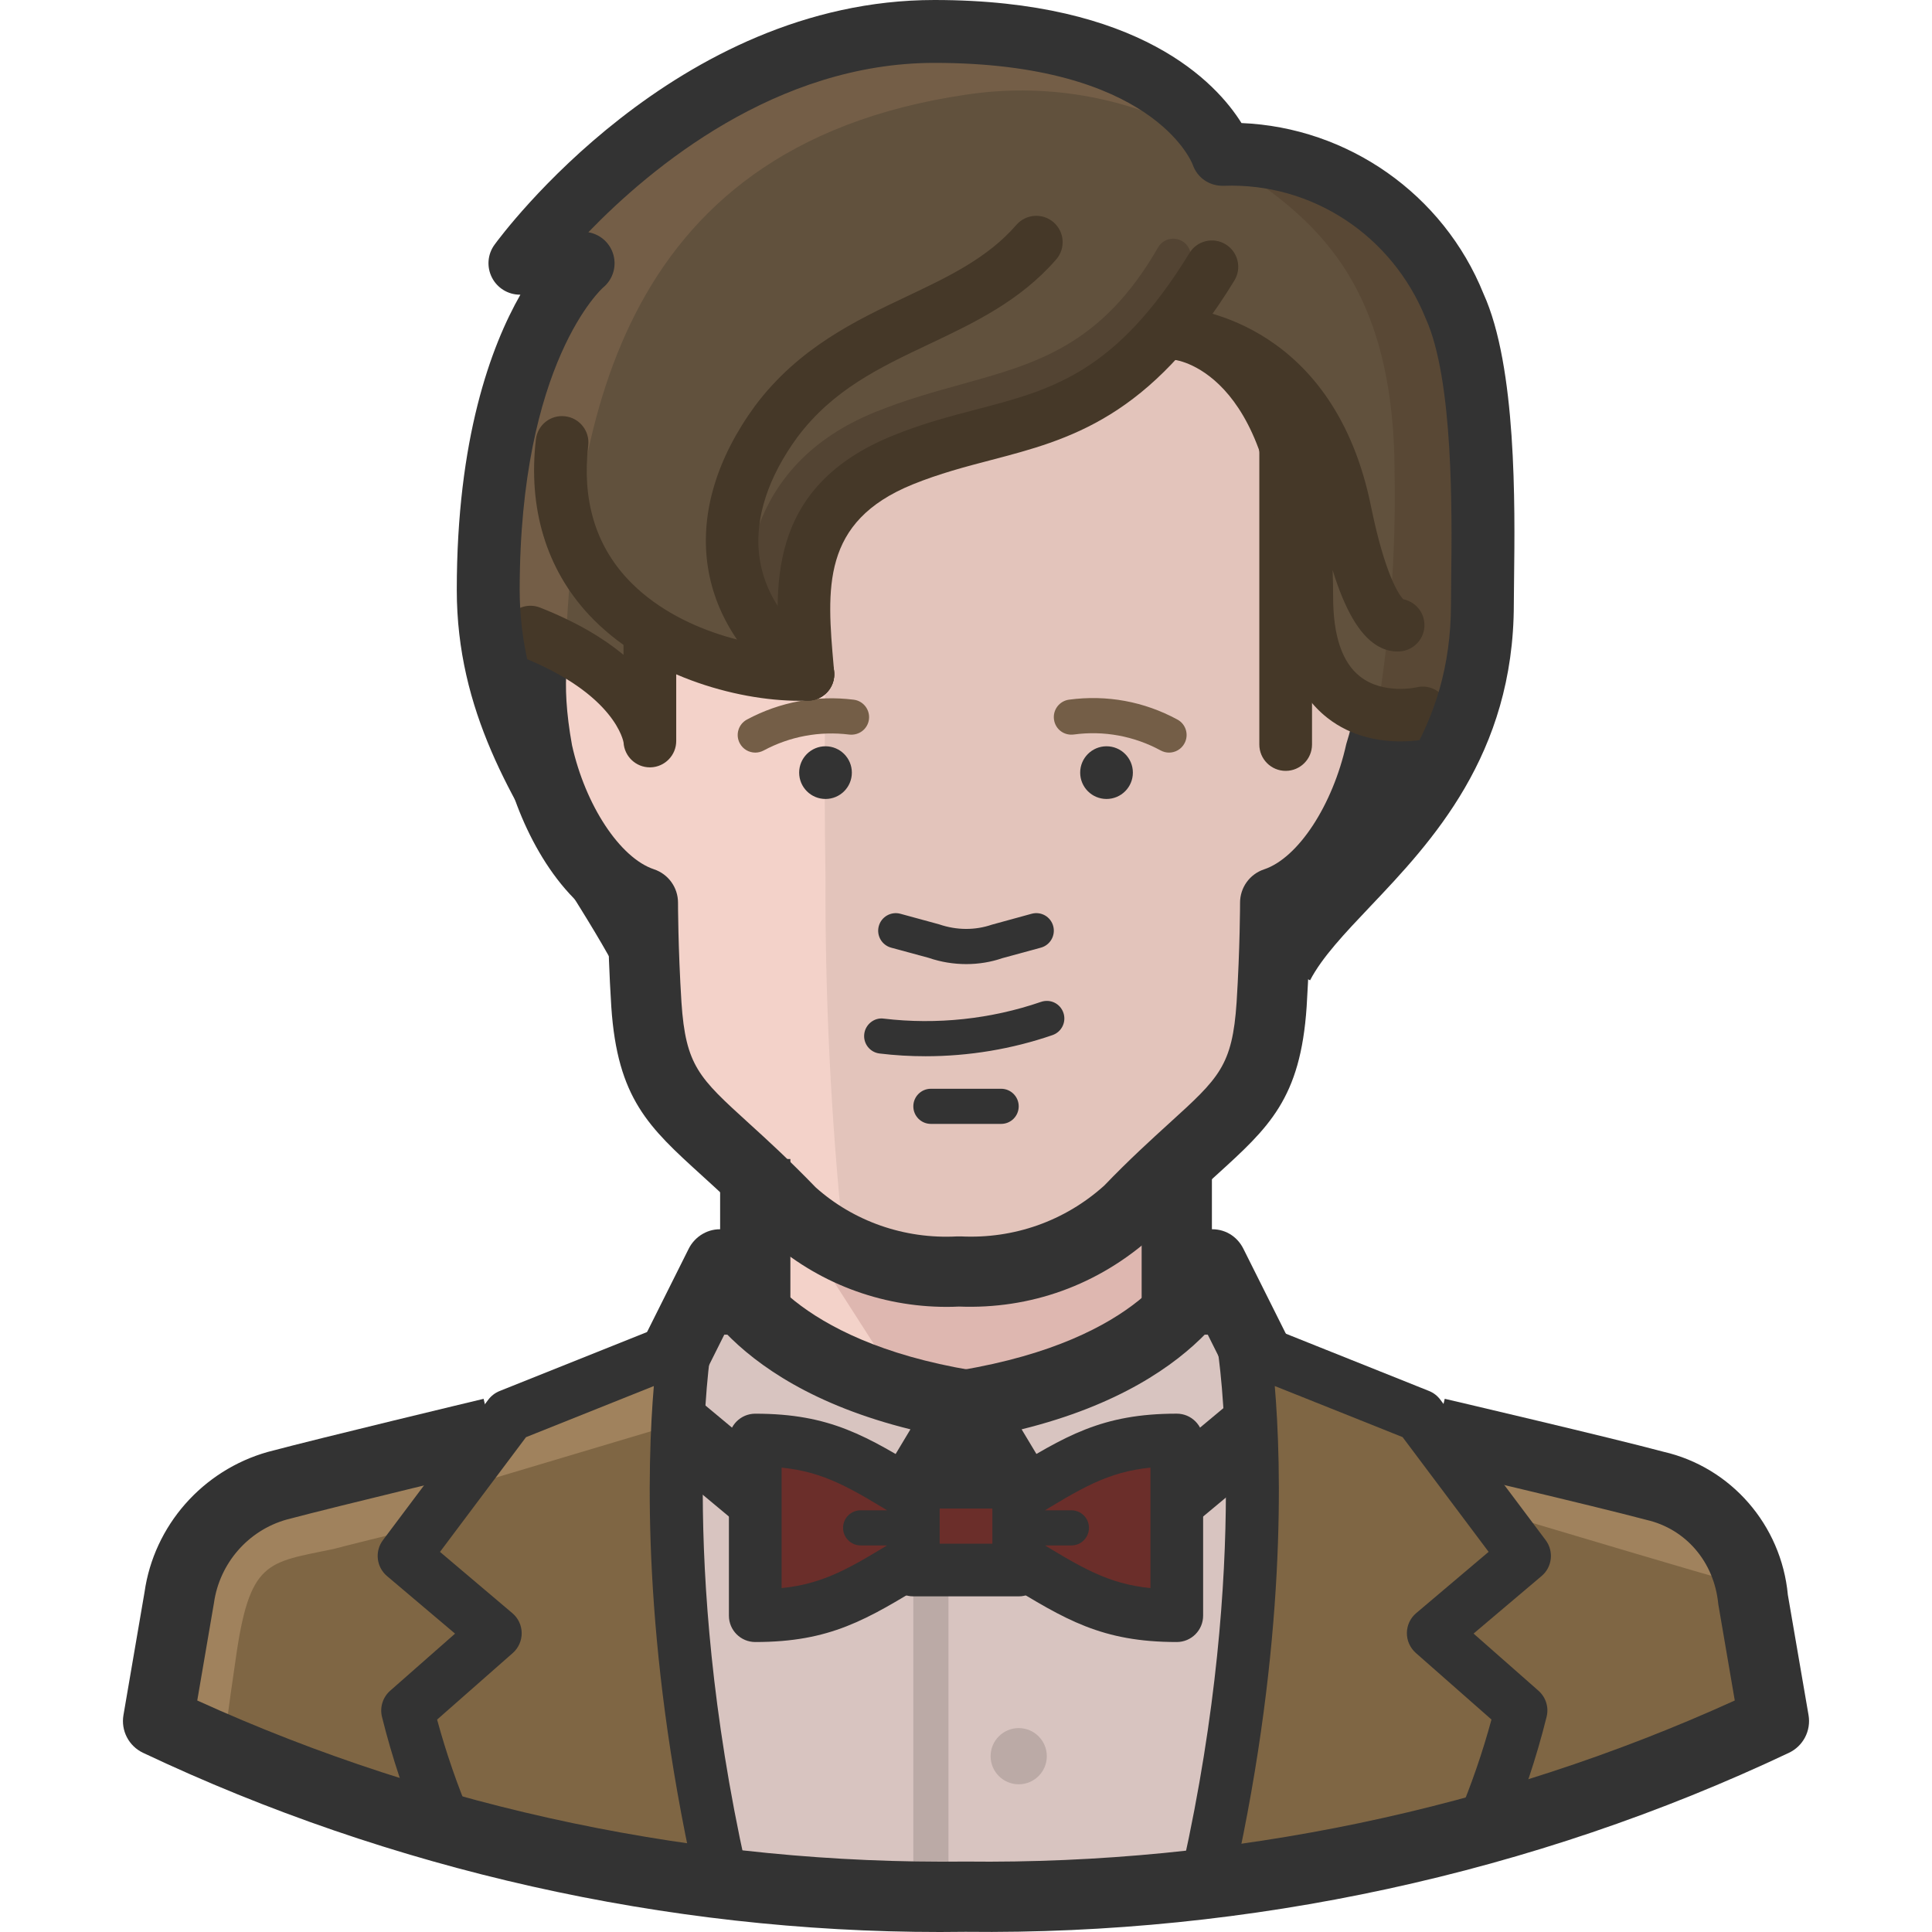
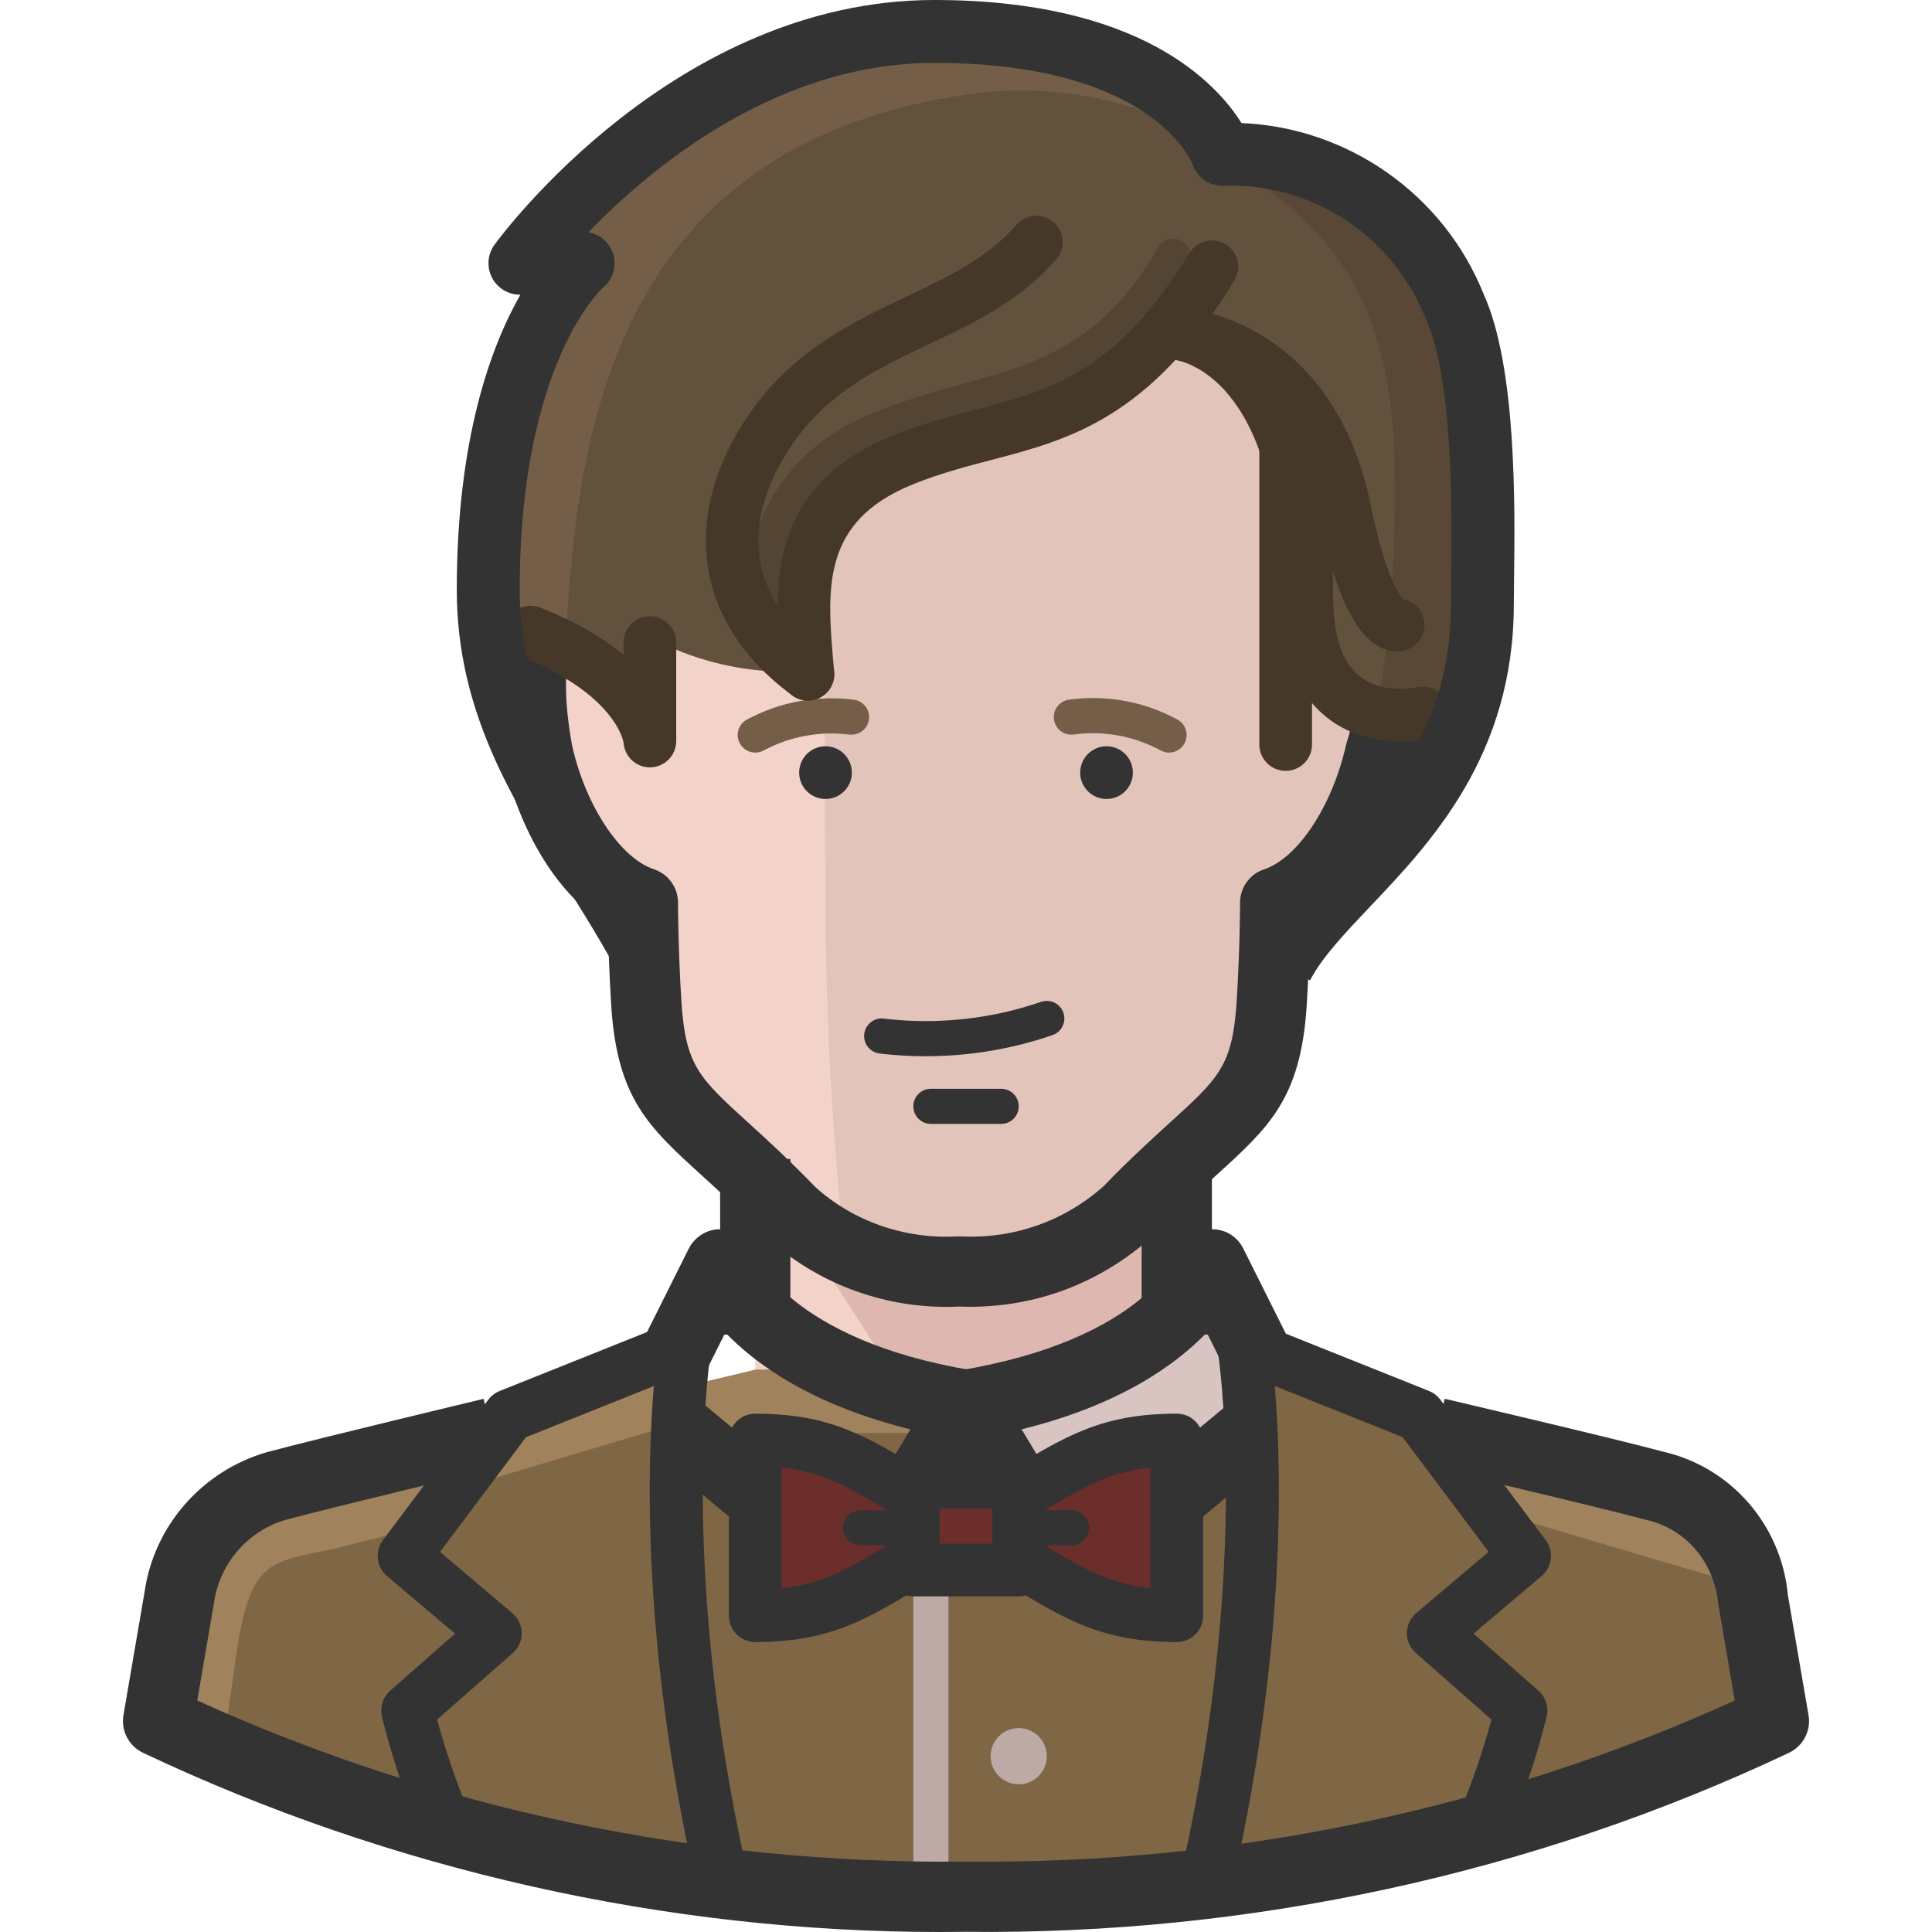
<svg xmlns="http://www.w3.org/2000/svg" version="1.1" id="Capa_1" x="0px" y="0px" viewBox="0 0 512 512" style="enable-background:new 0 0 512 512;" xml:space="preserve">
  <rect x="200.15" y="307.153" style="fill:#F3D2C9;" width="111.709" height="102.4" />
  <path style="fill:#DEB7B0;" d="M200.15,307.153l69.818,108.916c29.072,28.998,76.12,28.998,105.193,0l23.273-23.273l-82.851-22.342  v-42.822L200.15,307.153z" />
  <path style="fill:#F3D2C9;" d="M351.888,153.553v-20.48c0.931-49.338-21.411-93.091-95.884-93.091s-96.815,43.753-96.815,94.022  v20.48c-18.618,0-25.135,23.273-21.411,43.753c2.895,16.412,13.694,30.338,28.858,37.236c0,0,0,7.447,0.931,22.342  c1.862,27.927,16.756,34.444,42.822,61.44c11.46,12.186,28.104,18.078,44.684,15.825c16.579,2.253,33.224-3.64,44.684-15.825  c26.065-26.996,40.96-34.444,42.822-61.44c0.931-14.895,0.931-22.342,0.931-22.342c15.165-6.898,25.963-20.824,28.858-37.236  C377.023,176.826,370.506,153.553,351.888,153.553z" />
  <path style="fill:#E3C4BB;" d="M374.23,197.306c4.655-20.48-2.793-43.753-21.411-43.753v-20.48  c0-50.269-22.342-94.022-96.815-94.022h-2.793l-1.862,6.516c-24.204,29.789-34.444,59.578-32.582,187.113  c-0.13,31.707,1.424,63.404,4.655,94.953c9.961,5.381,21.318,7.652,32.582,6.516c16.579,2.253,33.224-3.64,44.684-15.825  c26.065-26.996,40.96-34.444,42.822-61.44c0.931-14.895,0.931-22.342,0.931-22.342C359.875,227.766,371.009,213.858,374.23,197.306z  " />
  <path style="fill:#7F6644;" d="M464.528,423.517c-2.011-14.224-12.241-25.907-26.065-29.789  c-13.033-3.724-126.604-30.72-126.604-30.72H200.15c0,0-112.64,26.996-126.604,30.72c-14.206,3.268-24.706,15.276-26.065,29.789  l-5.585,32.582c66.877,31.66,140.12,47.579,214.109,46.545c73.989,1.033,147.233-14.885,214.109-46.545L464.528,423.517z" />
  <path style="fill:#A0825D;" d="M62.376,440.273c3.724-26.996,8.378-26.065,26.065-29.789c13.964-3.724,126.604-30.72,126.604-30.72  h111.709c0,0,117.295,35.375,131.258,39.098c3.724,0.931,1.862-6.516,4.655-4.655c-4.45-10.221-13.386-17.79-24.204-20.48  c-13.964-3.724-126.604-30.72-126.604-30.72H200.15c0,0-112.64,26.996-126.604,30.72c-14.206,3.268-24.706,15.276-26.065,29.789  l-5.585,32.582c5.585,2.793,12.102,4.655,17.687,7.447C59.583,463.546,58.652,465.408,62.376,440.273z" />
-   <path style="fill:#D8C4C0;" d="M318.376,502.644c11.18-48.808,15.258-98.974,12.102-148.945l-74.473,46.545l-74.473-46.545  c-5.018,49.822-1.871,100.138,9.309,148.945H318.376z" />
  <g>
    <path style="fill:#333333;" d="M242.041,404.899H220.63c-2.569,0-4.655-2.085-4.655-4.655c0-2.569,2.085-4.655,4.655-4.655h21.411   c2.569,0,4.655,2.085,4.655,4.655C246.696,402.814,244.62,404.899,242.041,404.899z" />
    <path style="fill:#333333;" d="M291.379,404.899h-20.48c-2.569,0-4.655-2.085-4.655-4.655c0-2.569,2.085-4.655,4.655-4.655h20.48   c2.569,0,4.655,2.085,4.655,4.655C296.034,402.814,293.948,404.899,291.379,404.899z" />
  </g>
-   <path style="fill:#D8C4C0;" d="M190.841,335.081c0,0,9.309,27.927,65.164,37.236l-27.927,46.545l-55.855-46.545L190.841,335.081z" />
  <path style="fill:#333333;" d="M228.077,428.172c-2.16,0-4.273-0.754-5.958-2.15l-55.855-46.545  c-3.314-2.774-4.301-7.457-2.365-11.32l18.618-37.236c1.694-3.37,5.288-5.446,8.983-5.12c3.696,0.251,6.879,2.69,8.118,6.172  c0.307,0.754,9.896,23.152,57.921,31.167c3.035,0.512,5.623,2.486,6.917,5.278c1.294,2.793,1.117,6.042-0.465,8.695l-27.927,46.545  c-1.396,2.327-3.742,3.938-6.423,4.394C229.111,428.125,228.599,428.172,228.077,428.172z M183.85,369.887l41.844,34.863  l15.583-25.963c-25.702-6.367-40.616-16.877-49.059-25.637L183.85,369.887z" />
  <path style="fill:#7F6644;" d="M190.841,496.128c-18.618-83.782-9.309-139.636-9.309-139.636l-46.545,18.618l-27.927,37.236  l24.204,20.48l-23.273,20.48c2.616,10.491,6.032,20.759,10.24,30.72" />
  <path style="fill:#D8C4C0;" d="M321.168,335.081c0,0-9.309,27.927-65.164,37.236l27.927,46.545l55.855-46.545L321.168,335.081z" />
  <path style="fill:#333333;" d="M283.932,428.172c-0.521,0-1.033-0.047-1.555-0.13c-2.681-0.456-5.027-2.067-6.423-4.394  l-27.927-46.545c-1.583-2.644-1.759-5.902-0.465-8.695c1.294-2.802,3.882-4.776,6.917-5.278  c48.957-8.164,57.791-30.776,57.865-30.999c1.192-3.575,4.413-6.07,8.164-6.339c3.91-0.298,7.308,1.75,8.993,5.12l18.618,37.236  c1.927,3.863,0.959,8.546-2.365,11.32l-55.855,46.545C288.205,427.418,286.101,428.172,283.932,428.172z M270.741,378.787  l15.583,25.963l41.835-34.863l-8.36-16.738C311.356,361.919,296.453,372.429,270.741,378.787z" />
  <path style="fill:#6B2E2A;" d="M200.15,381.626c18.618,0,26.996,5.585,43.753,15.825l12.102,7.447l-12.102,7.447  c-16.756,10.24-25.135,15.825-43.753,15.825V381.626z" />
  <path style="fill:#333333;" d="M200.15,435.153c-3.854,0-6.982-3.128-6.982-6.982v-46.545c0-3.854,3.128-6.982,6.982-6.982  c19.875,0,29.528,5.911,45.521,15.704l13.992,8.611c2.067,1.275,3.323,3.519,3.323,5.949s-1.257,4.673-3.323,5.948l-14.047,8.639  C229.651,429.251,220.006,435.153,200.15,435.153z M207.132,388.934v31.93c11.366-1.154,18.348-5.427,31.195-13.293l4.357-2.672  l-4.301-2.644C225.508,394.37,218.517,390.088,207.132,388.934z" />
  <path style="fill:#6B2E2A;" d="M311.859,428.172c-18.618,0-26.996-5.585-43.753-15.825l-12.102-7.447l12.102-7.447  c16.756-10.24,25.135-15.825,43.753-15.825V428.172z" />
  <path style="fill:#333333;" d="M311.859,435.153c-19.866,0-29.51-5.902-45.484-15.686l-14.029-8.629  c-2.067-1.275-3.323-3.519-3.323-5.949s1.257-4.673,3.323-5.949l13.973-8.592c16.002-9.802,25.656-15.714,45.54-15.714  c3.854,0,6.982,3.128,6.982,6.982v46.545C318.841,432.026,315.713,435.153,311.859,435.153z M269.326,404.899l4.347,2.662  c12.856,7.875,19.838,12.148,31.213,13.303v-31.93c-11.394,1.154-18.385,5.436-31.26,13.331L269.326,404.899z" />
  <g>
    <circle style="fill:#BBAAA6;" cx="269.968" cy="465.408" r="7.447" />
    <rect x="242.041" y="409.553" style="fill:#BBAAA6;" width="9.309" height="93.091" />
  </g>
  <g>
    <circle style="fill:#333333;" cx="218.768" cy="204.753" r="6.982" />
    <circle style="fill:#333333;" cx="293.241" cy="204.753" r="6.982" />
    <path style="fill:#333333;" d="M250.894,346.335c-17.641,0-34.444-6.414-47.663-18.292c-7.094-7.317-12.567-12.288-17.399-16.682   c-13.852-12.605-22.211-20.201-23.831-44.553c-0.559-8.797-0.782-16.579-0.884-21.625c-15.099-8.713-24.306-28.374-27.778-43.995   c-2.737-15.053-3.91-34.974,5.706-46.499c2.7-3.23,6.042-5.595,9.896-7.01v-2.513c0-66.634,37.683-103.331,106.124-103.331   c68.431,0,106.124,36.696,106.124,103.331v2.486c4.44,1.601,8.201,4.44,11.106,8.415c7.429,10.166,8.341,27.331,2.42,45.912   c-3.277,14.904-12.456,34.49-27.564,43.194c-0.093,5.036-0.326,12.8-0.875,21.588c-1.629,24.399-9.989,32.005-23.85,44.591   c-4.831,4.394-10.305,9.374-16.915,16.216c-14.494,13.051-32.479,19.419-51.386,18.683   C253.054,346.307,251.974,346.335,250.894,346.335z M255.074,60.463c-58.88,0-87.505,27.713-87.505,84.713v10.24   c0,5.139-4.17,9.309-9.309,9.309c-2.932,0-4.133,0.968-4.915,1.908c-2.923,3.5-4.915,13.452-1.75,30.878   c3.537,15.891,12.707,29.854,21.718,32.861c3.798,1.266,6.367,4.822,6.367,8.834c0,0.121,0.009,12.018,0.912,26.41   c1.126,16.831,4.655,20.033,17.78,31.977c4.794,4.357,10.752,9.784,17.79,17.073c9.979,8.927,23.431,13.768,37.516,12.995   c0.307-0.019,0.633-0.019,0.95,0c14.075,0.689,27.536-4.059,37.99-13.452c6.554-6.824,12.521-12.241,17.306-16.598   c13.135-11.934,16.663-15.146,17.79-32.014c0.903-14.355,0.912-26.261,0.912-26.373c0-4.012,2.56-7.568,6.367-8.834   c9.021-3.007,18.181-16.97,21.783-33.215c4.087-12.986,4.217-25.023,0.521-30.078c-0.856-1.164-2.15-2.346-5.39-2.346   c-5.148,0-9.309-4.17-9.309-9.309v-10.24C342.579,88.176,313.954,60.463,255.074,60.463z" />
    <path style="fill:#333333;" d="M245.299,279.915c-4.077,0-8.145-0.233-12.195-0.726c-2.551-0.298-4.375-2.616-4.068-5.176   c0.307-2.551,2.681-4.431,5.176-4.068c13.964,1.666,28.374,0.14,41.677-4.44c2.486-0.838,5.083,0.456,5.921,2.886   c0.838,2.439-0.456,5.083-2.886,5.921C268.162,278.025,256.712,279.915,245.299,279.915z" />
    <path style="fill:#333333;" d="M265.314,297.844h-18.618c-2.569,0-4.655-2.085-4.655-4.655s2.085-4.655,4.655-4.655h18.618   c2.569,0,4.655,2.085,4.655,4.655S267.892,297.844,265.314,297.844z" />
  </g>
  <g>
    <path style="fill:#745E47;" d="M200.159,199.447c-1.657,0-3.267-0.884-4.105-2.458c-1.219-2.262-0.372-5.083,1.899-6.302   c8.704-4.673,18.488-6.488,28.29-5.26c2.551,0.317,4.357,2.653,4.04,5.204c-0.326,2.541-2.588,4.31-5.204,4.04   c-7.885-0.977-15.732,0.475-22.723,4.226C201.649,199.27,200.895,199.447,200.159,199.447z" />
    <path style="fill:#745E47;" d="M309.811,199.447c-0.754,0-1.508-0.186-2.216-0.568c-7.094-3.845-15.099-5.306-23.04-4.226   c-2.634,0.326-4.897-1.443-5.241-3.994c-0.344-2.541,1.434-4.887,3.984-5.241c10.026-1.34,19.903,0.484,28.728,5.269   c2.262,1.219,3.1,4.049,1.871,6.312C313.06,198.563,311.459,199.447,309.811,199.447z" />
  </g>
  <g>
    <rect x="190.841" y="307.153" style="fill:#333333;" width="18.618" height="46.545" />
    <rect x="302.55" y="307.153" style="fill:#333333;" width="18.618" height="46.545" />
  </g>
  <path style="fill:#61513D;" d="M383.539,78.15c-16.756-37.236-59.578-38.167-59.578-38.167s-11.171-30.72-76.335-30.72  S141.503,68.841,141.503,68.841l13.964,1.862c0,0-35.375,58.647-21.411,94.953c33.513,7.447,39.098,28.858,39.098,28.858v-25.135  c12.893,6.684,27.415,9.588,41.891,8.378c-4.655-24.204,3.724-48.407,21.411-53.993c31.651-10.24,62.371-19.549,76.335-40.029  c10.24,3.724,24.204,14.895,26.065,24.204c2.076,8.862,3.323,17.901,3.724,26.996v18.618c2.783,22.36,22.156,38.921,44.684,38.167  c6.516-14.895,6.516-59.578,6.516-67.956C392.858,108.106,389.404,92.7,383.539,78.15z" />
  <path style="fill:#594835;" d="M383.539,78.15c-13.964-36.305-51.2-30.72-59.578-36.305c20.48,13.964,45.615,28.858,45.615,83.782  c0.363,21.197-1.201,42.384-4.655,63.302c6.693,3.156,14.01,4.748,21.411,4.655c6.516-14.895,6.516-59.578,6.516-67.956  C392.653,109.363,389.497,93.277,383.539,78.15z" />
  <path style="fill:#745E47;" d="M247.626,4.608c-65.164,0-106.124,64.233-106.124,64.233l13.964,1.862  c0,0-43.753,54.924-21.411,94.953c1.862-0.931,13.964,5.585,15.825,5.585c2.793-53.993,11.171-132.189,106.124-146.153  c20.75-3.146,41.956,0.438,60.509,10.24C306.274,22.295,286.725,4.608,247.626,4.608z" />
  <path style="fill:#A0825D;" d="M174.085,378.833c-0.009-7.531,0.931-15.043,2.793-22.342l-46.545,18.618l-18.618,22.342  L174.085,378.833z" />
  <path style="fill:#333333;" d="M190.841,503.11c-3.202,0-6.088-2.206-6.805-5.464c-13.898-62.52-12.539-109.4-10.761-130.327  l-33.876,13.545l-22.798,30.404l19.177,16.235c1.555,1.313,2.458,3.23,2.476,5.26s-0.847,3.966-2.365,5.306l-20.052,17.641  c2.355,8.685,5.325,17.278,8.834,25.6c1.499,3.556-0.168,7.652-3.714,9.151c-3.547,1.499-7.652-0.177-9.142-3.714  c-4.347-10.296-7.903-20.983-10.584-31.753c-0.624-2.523,0.205-5.204,2.16-6.926l17.203-15.137l-18.032-15.258  c-2.821-2.383-3.295-6.554-1.08-9.514l27.927-37.236c0.773-1.015,1.806-1.815,2.998-2.29l46.545-18.618  c2.346-0.931,4.999-0.54,6.963,1.043c1.964,1.573,2.923,4.087,2.513,6.582c-0.093,0.549-8.825,55.696,9.235,136.974  c0.838,3.761-1.536,7.503-5.297,8.341C191.846,503.054,191.334,503.11,190.841,503.11z" />
  <path style="fill:#453828;" d="M340.717,204.288c-3.854,0-6.982-3.128-6.982-6.982v-77.265c0-7.708-10.575-24.669-21.876-24.669  c-3.854,0-6.982-3.128-6.982-6.982c0-3.854,3.128-6.982,6.982-6.982c19.782,0,35.84,23.375,35.84,38.633v77.265  C347.699,201.16,344.571,204.288,340.717,204.288z" />
  <path style="fill:#333333;" d="M283.932,409.553h-55.855c-2.569,0-4.655-2.085-4.655-4.655c0-2.569,2.085-4.655,4.655-4.655h55.855  c2.569,0,4.655,2.085,4.655,4.655C288.586,407.468,286.511,409.553,283.932,409.553z" />
  <rect x="242.041" y="392.844" style="fill:#6B2E2A;" width="27.927" height="23.273" />
  <g>
    <path style="fill:#333333;" d="M269.968,423.052h-27.927c-3.854,0-6.982-3.128-6.982-6.982v-23.273   c0-3.854,3.128-6.982,6.982-6.982h27.927c3.854,0,6.982,3.128,6.982,6.982v23.273C276.95,419.924,273.822,423.052,269.968,423.052z    M249.023,409.088h13.964v-9.309h-13.964V409.088z" />
-     <path style="fill:#333333;" d="M256.07,255.497c-3.351,0-6.74-0.549-9.961-1.657l-9.951-2.7c-2.486-0.68-3.947-3.24-3.267-5.716   c0.68-2.495,3.267-3.938,5.716-3.267l10.24,2.793c4.72,1.62,9.598,1.61,14.02,0.093l10.529-2.886   c2.523-0.68,5.046,0.791,5.716,3.267s-0.791,5.036-3.267,5.716l-10.249,2.793C262.595,254.967,259.356,255.497,256.07,255.497z" />
  </g>
  <path style="fill:#453828;" d="M172.223,203.357c-3.686,0-6.758-2.886-6.973-6.591l0,0c-0.009,0-1.918-12.781-27.238-22.751  c-3.584-1.415-5.353-5.464-3.938-9.058s5.474-5.353,9.058-3.938c9.784,3.854,16.915,8.211,22.109,12.521v-3.23  c0-3.854,3.128-6.982,6.982-6.982s6.982,3.128,6.982,6.982v26.065c0,3.779-3.007,6.87-6.786,6.982  C172.353,203.357,172.288,203.357,172.223,203.357z" />
  <path style="fill:#534433;" d="M202.934,175.895c-2.281,0-4.273-1.676-4.608-3.994c-2.467-17.315-1.396-48.482,33.578-62.687  c7.969-3.24,15.565-5.343,22.91-7.382c19.94-5.53,37.162-10.314,52.075-36.24c1.285-2.234,4.133-2.998,6.358-1.713  s2.997,4.124,1.722,6.358c-16.822,29.231-36.659,34.732-57.651,40.56c-7.094,1.964-14.42,4.003-21.904,7.038  c-27.648,11.236-30.413,34.89-27.862,52.745c0.363,2.541-1.406,4.906-3.947,5.269C203.38,175.886,203.157,175.895,202.934,175.895z" />
  <g>
-     <path style="fill:#453828;" d="M211.898,185.716c-17.147,0-41.1-6.954-55.873-22.845c-11.264-12.13-16.114-28.179-14.01-46.415   c0.438-3.835,3.882-6.591,7.736-6.135c3.835,0.438,6.582,3.901,6.135,7.736c-1.648,14.262,1.843,26.14,10.361,35.309   c13.349,14.355,35.728,18.851,47.569,18.348c3.966-0.214,7.103,2.83,7.27,6.684c0.158,3.854-2.83,7.103-6.684,7.27   C213.592,185.698,212.755,185.716,211.898,185.716z" />
    <path style="fill:#453828;" d="M214.114,185.67c-1.434,0-2.876-0.438-4.115-1.35c-26.54-19.391-30.329-48.817-9.896-76.781   c11.571-15.425,26.745-22.612,40.131-28.951c11.031-5.222,21.448-10.156,29.119-18.991c2.532-2.914,6.963-3.212,9.858-0.689   c2.914,2.532,3.221,6.945,0.689,9.849c-9.598,11.041-21.848,16.84-33.69,22.444c-13.089,6.2-25.442,12.046-34.89,24.641   c-7.717,10.547-11.245,21.299-10.166,30.999c1.098,9.905,6.842,18.721,17.073,26.196c3.109,2.271,3.798,6.637,1.517,9.756   C218.387,184.674,216.264,185.67,214.114,185.67z" />
    <path style="fill:#453828;" d="M214.104,185.67c-3.584,0-6.628-2.737-6.945-6.377l-0.13-1.517   c-1.908-21.644-4.273-48.584,29.594-62.343c7.903-3.212,15.276-5.139,22.398-7c19.717-5.157,36.743-9.616,56.19-41.37   c2.011-3.286,6.302-4.329,9.598-2.309c3.295,2.011,4.319,6.312,2.309,9.598c-22.379,36.557-43.827,42.161-64.568,47.588   c-6.693,1.75-13.61,3.565-20.676,6.433c-24.306,9.877-22.751,27.629-20.945,48.184l0.13,1.527c0.335,3.845-2.513,7.224-6.349,7.559   C214.514,185.661,214.309,185.67,214.104,185.67z" />
    <path style="fill:#453828;" d="M371.167,196.478c-5.436,0-12.93-1.145-19.4-6.237c-8.257-6.498-12.446-17.268-12.446-32.033   c0-58.889-26.996-62.734-28.141-62.864c-3.705-0.438-6.479-3.714-6.218-7.438c0.27-3.724,3.463-6.693,7.084-6.488   c0.028,0,0.158,0,0.382,0.019l0,0c0.028,0,0.056,0,0.093,0.009c4.599,0.344,41.193,4.655,50.874,53.062   c3.668,17.799,7.289,23.012,8.453,24.297c2.569,0.503,4.757,2.448,5.436,5.157c0.94,3.742-1.341,7.531-5.083,8.471   c-1.089,0.279-4.022,0.68-7.447-1.462c-4.534-2.849-8.36-9.402-11.599-19.903c0.093,2.309,0.14,4.682,0.14,7.149   c0,10.259,2.392,17.343,7.121,21.057c6.144,4.85,14.895,2.904,14.969,2.877c3.724-0.922,7.522,1.387,8.425,5.139   c0.912,3.742-1.387,7.522-5.139,8.434C378.401,195.779,375.403,196.478,371.167,196.478z M368.822,158.878   C368.812,158.878,368.812,158.878,368.822,158.878C368.812,158.878,368.812,158.878,368.822,158.878z M368.831,158.878   L368.831,158.878L368.831,158.878z M368.849,158.869L368.849,158.869L368.849,158.869z" />
  </g>
  <path style="fill:#333333;" d="M347.178,259.798l-14.783-7.689c4.264-8.211,11.283-15.602,18.711-23.431  c15.667-16.505,33.42-35.226,33.42-68.617l0.056-6.73c0.205-17.091,0.642-52.652-6.758-68.952  c-8.844-21.923-30.078-36.035-53.592-35.142c-3.77,0.084-6.973-2.169-8.155-5.623c-0.372-0.968-10.994-26.95-68.45-26.95  c-41.891,0-75.18,27.778-91.713,44.888c2.942,0.493,5.446,2.541,6.47,5.427c1.182,3.314,0.149,7.019-2.588,9.253  c-0.14,0.121-22.072,19.735-22.072,80.114c0,27.322,12.809,47.746,26.373,69.381c5.288,8.434,10.761,17.157,15.518,26.419  l-14.82,7.615c-4.44-8.63-9.719-17.045-14.82-25.19c-14.215-22.677-28.923-46.127-28.923-78.234  c0-39.973,9.011-64.484,16.859-78.243h-0.13c-3.128,0-6.004-1.759-7.419-4.552c-1.424-2.793-1.164-6.153,0.689-8.685  C132.966,62.222,179.009,0,247.626,0c54.412,0,74.733,21.96,81.38,32.61c28.141,1.154,53.49,18.814,64.13,45.214  c8.797,19.354,8.35,56.022,8.108,75.72l-0.065,6.526c0,40.038-21.951,63.181-37.99,80.086  C356.31,247.408,350.371,253.673,347.178,259.798z" />
  <path style="fill:#7F6644;" d="M320.237,496.128c18.618-83.782,9.309-139.636,9.309-139.636l46.545,18.618l27.927,37.236  l-24.204,20.48l23.273,20.48c-2.616,10.491-6.032,20.759-10.24,30.72" />
  <g>
    <path style="fill:#333333;" d="M320.256,503.11c-0.503,0-1.005-0.056-1.527-0.168c-3.761-0.838-6.135-4.571-5.297-8.341   c18.115-81.51,9.328-136.425,9.235-136.974c-0.41-2.486,0.549-4.999,2.513-6.582c1.964-1.583,4.636-1.983,6.973-1.043   l46.545,18.618c1.192,0.475,2.225,1.275,2.988,2.29l27.927,37.236c2.216,2.96,1.75,7.14-1.071,9.514l-18.032,15.258l17.194,15.137   c1.964,1.731,2.802,4.403,2.16,6.926c-2.672,10.761-6.237,21.448-10.575,31.744c-1.499,3.575-5.613,5.222-9.142,3.724   c-3.556-1.499-5.222-5.595-3.724-9.142c3.519-8.341,6.479-16.924,8.834-25.609l-20.042-17.641c-1.527-1.35-2.392-3.286-2.374-5.306   c0.019-2.039,0.922-3.956,2.476-5.26l19.186-16.235l-22.798-30.403l-33.876-13.545c1.769,20.927,3.137,67.807-10.752,130.327   C326.335,500.904,323.449,503.11,320.256,503.11z" />
    <path style="fill:#333333;" d="M249.116,512c-72.499,0-145.455-16.365-211.205-47.486c-3.779-1.787-5.902-5.874-5.194-9.989   l5.585-32.582c2.495-17.603,15.351-32.303,32.721-37.181c14.038-3.742,55.389-13.638,57.139-14.057l4.329,18.106   c-0.428,0.102-42.859,10.249-56.553,13.898c-10.147,2.858-17.752,11.543-19.242,22.109l-4.422,25.833   c63.581,28.914,133.911,43.52,203.599,42.682c70.07,0.81,140.288-13.768,203.86-42.682l-4.375-25.563   c-1.08-11.245-8.676-19.921-18.991-22.295c-13.973-3.724-57.297-13.871-57.735-13.973l4.236-18.125   c1.787,0.419,44.041,10.305,57.986,14.038c17.846,4.096,31.213,19.372,32.945,37.916l5.483,31.874   c0.707,4.115-1.415,8.201-5.194,9.989c-67.78,32.079-143.118,48.305-218.224,47.439C253.631,511.981,251.369,512,249.116,512z" />
  </g>
  <g>
</g>
  <g>
</g>
  <g>
</g>
  <g>
</g>
  <g>
</g>
  <g>
</g>
  <g>
</g>
  <g>
</g>
  <g>
</g>
  <g>
</g>
  <g>
</g>
  <g>
</g>
  <g>
</g>
  <g>
</g>
  <g>
</g>
</svg>